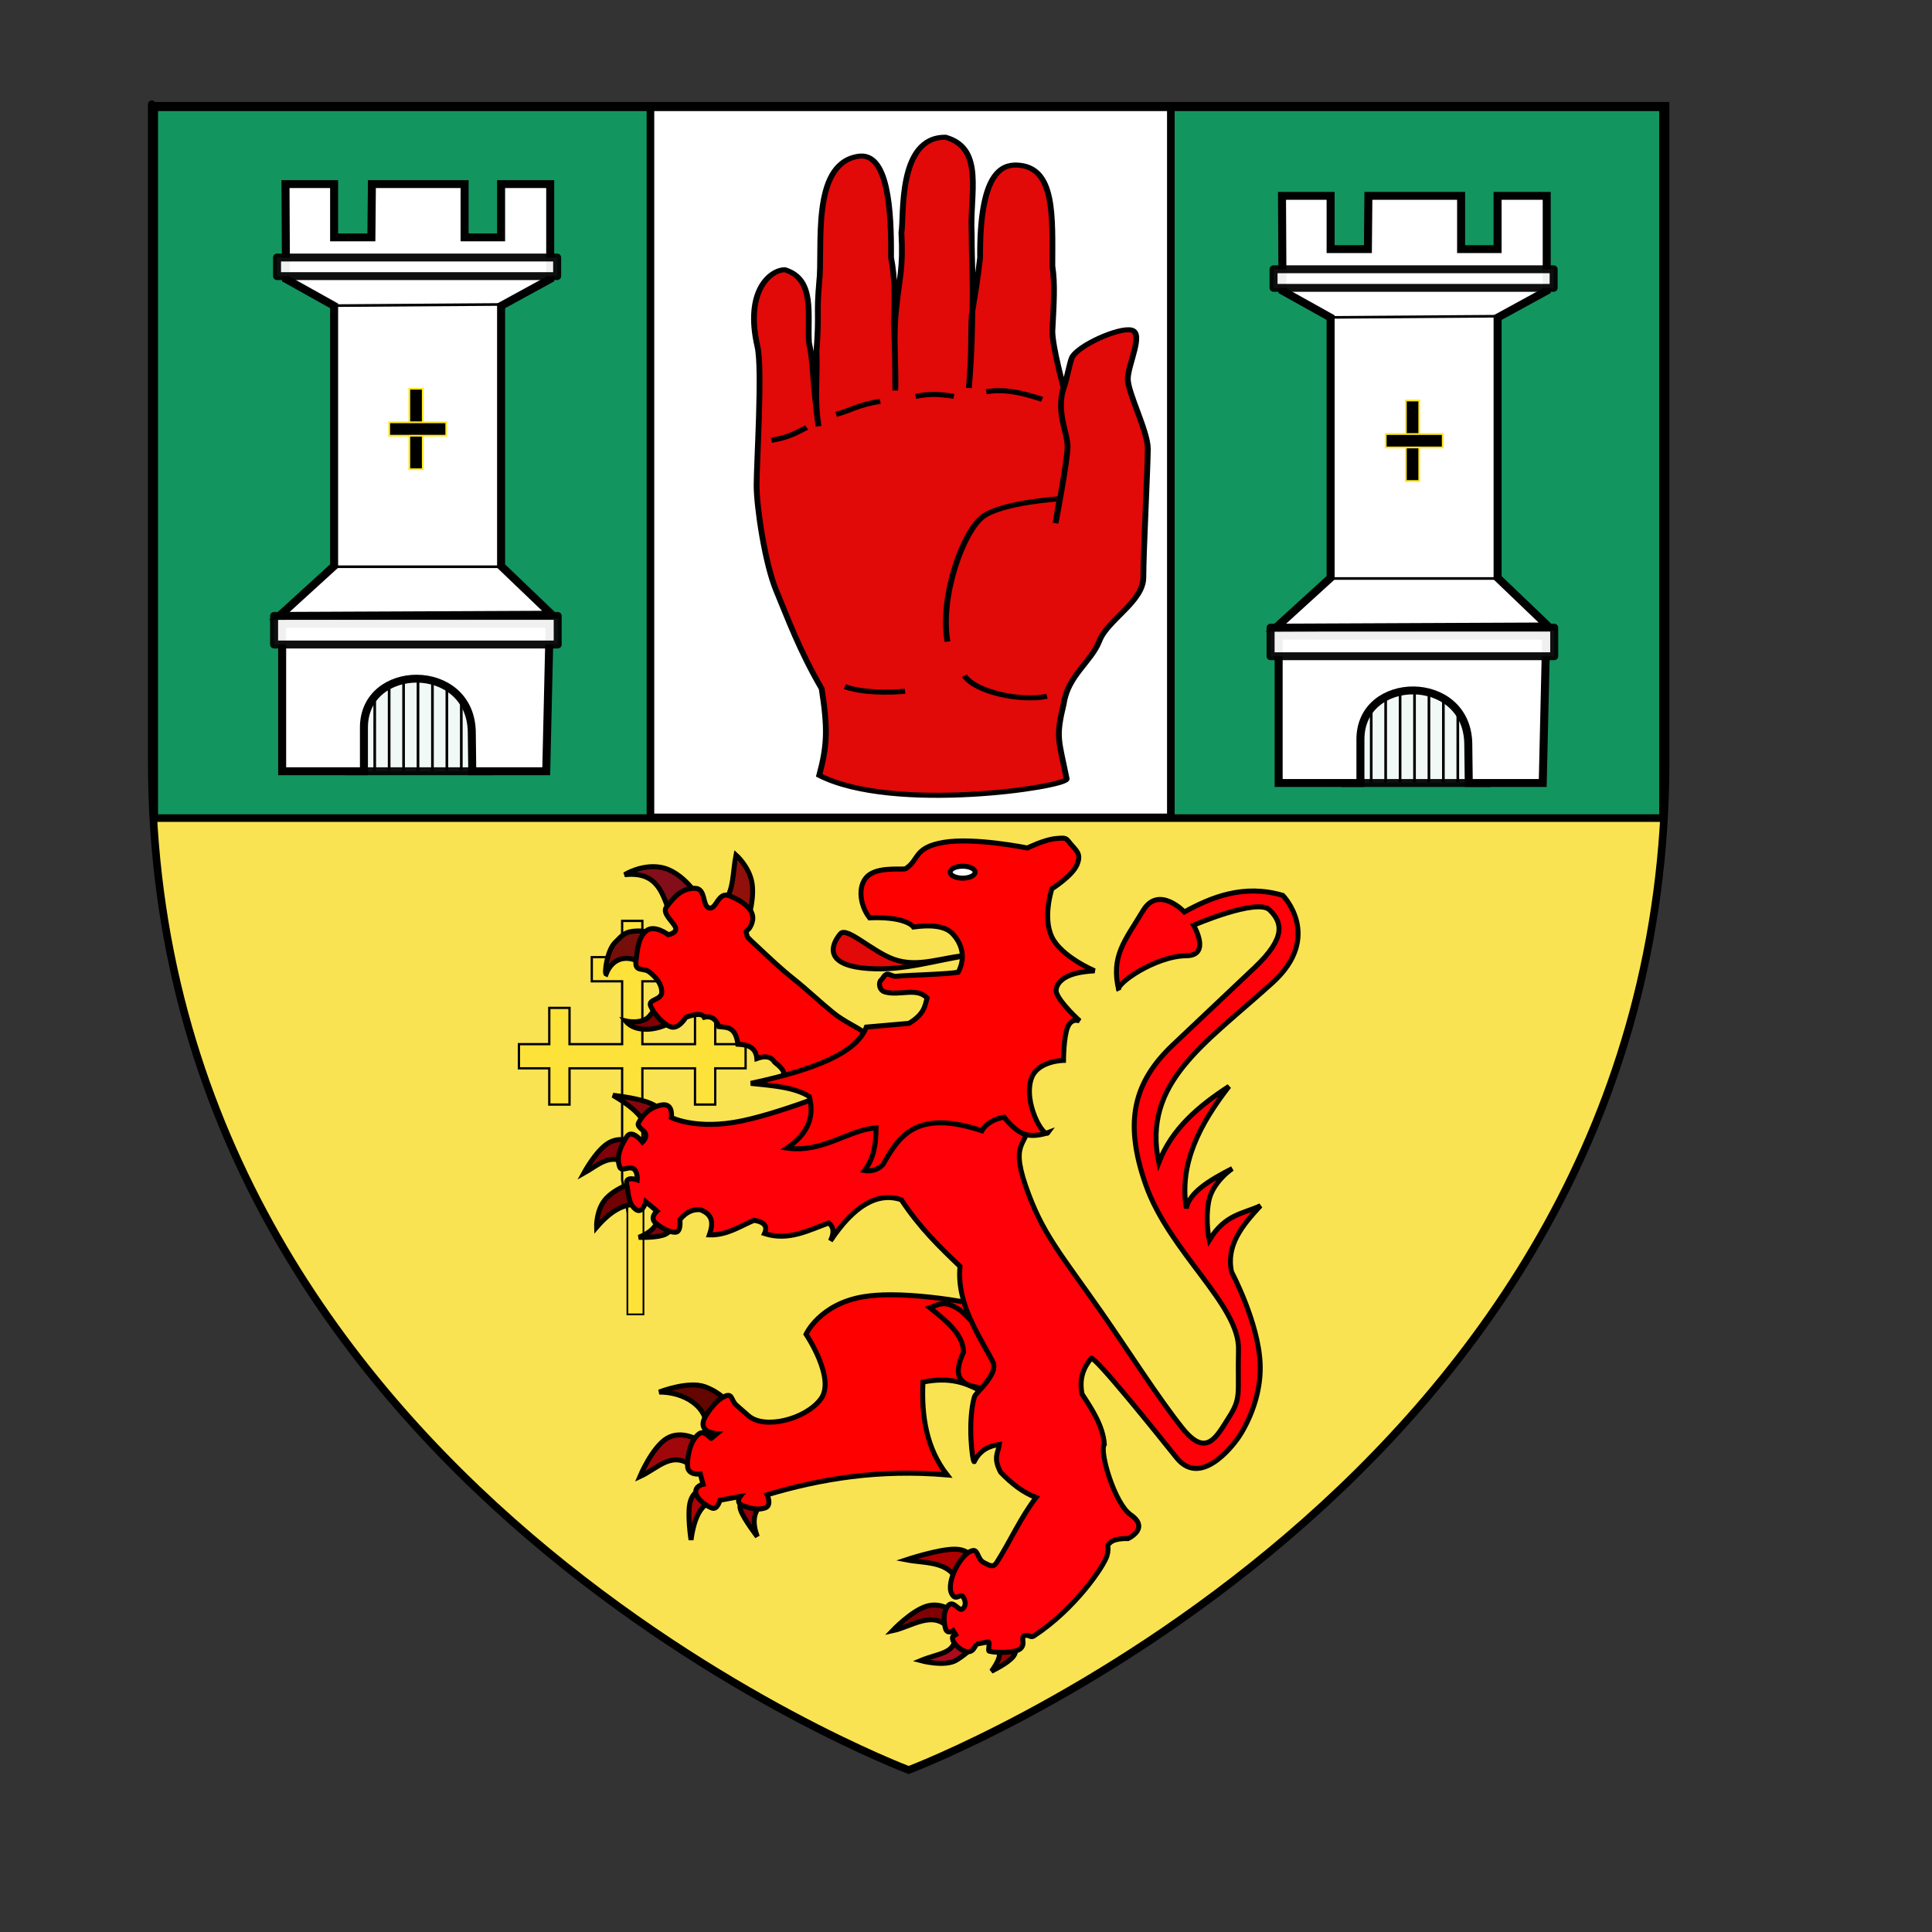
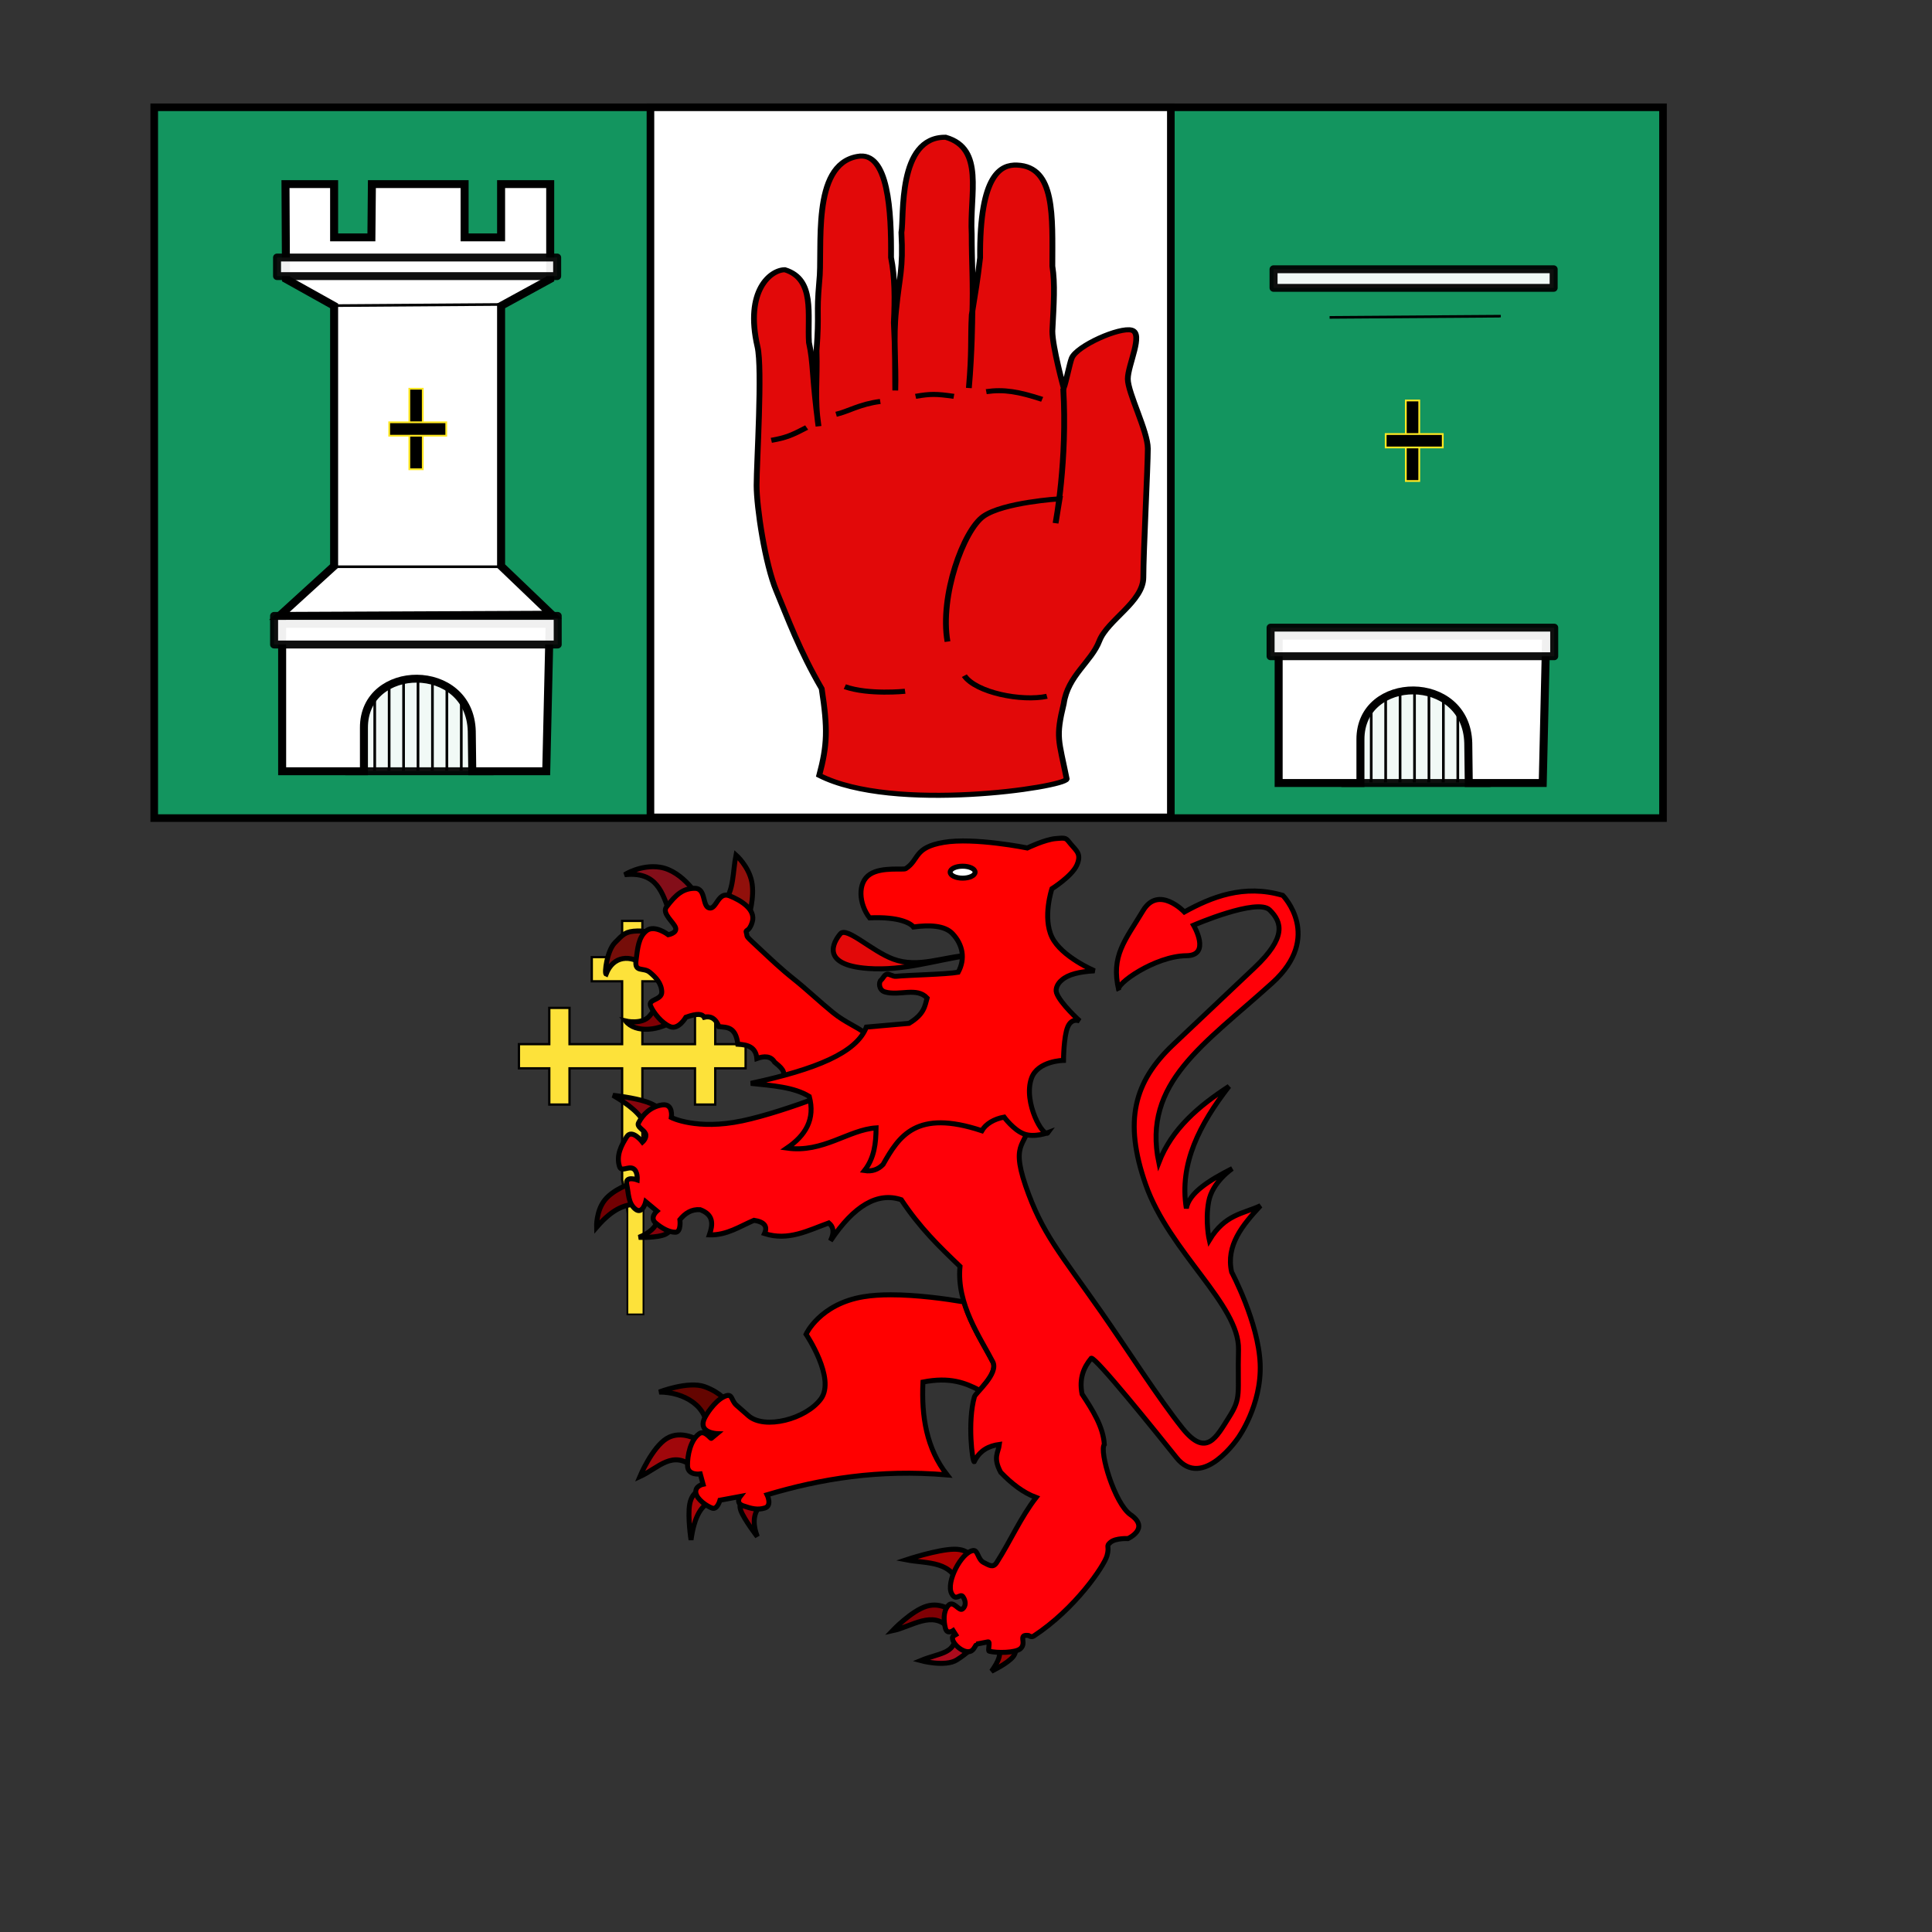
<svg xmlns="http://www.w3.org/2000/svg" xmlns:ns1="http://inkscape.sourceforge.net/DTD/sodipodi-0.dtd" xmlns:ns2="http://www.inkscape.org/namespaces/inkscape" xmlns:xlink="http://www.w3.org/1999/xlink" width="800pt" height="800pt" id="svg2280" ns1:version="0.32" ns2:version="0.43" version="1.0" ns1:docbase="/home/mario/Documenti/Università/Monnezza" ns1:docname="antrim_arms.svg">
  <rect width="100%" height="100%" fill="#333333" stroke="none" />
  <defs id="defs2282">
    <radialGradient gradientTransform="matrix(1.353,0,0,1.349,-77.629,-85.747)" gradientUnits="userSpaceOnUse" xlink:href="#linearGradient2893" id="radialGradient3163" fy="226.331" fx="221.445" r="300" cy="226.331" cx="221.445" />
    <radialGradient gradientTransform="matrix(0,1.386,-1.323,-5.741131e-8,-158.082,-109.541)" gradientUnits="userSpaceOnUse" xlink:href="#linearGradient2955" id="radialGradient2871" fy="218.901" fx="225.524" r="300" cy="218.901" cx="225.524" />
    <radialGradient gradientTransform="matrix(0,1.749,-1.593,-1.049767e-7,551.788,-191.29)" gradientUnits="userSpaceOnUse" xlink:href="#linearGradient2955" id="radialGradient2865" fy="218.901" fx="225.524" r="300" cy="218.901" cx="225.524" />
    <radialGradient gradientTransform="matrix(-4.167939e-4,2.183,-1.884,-3.599562e-4,615.597,-289.121)" gradientUnits="userSpaceOnUse" xlink:href="#linearGradient2955" id="radialGradient1911" fy="218.901" fx="225.524" r="300" cy="218.901" cx="225.524" />
    <clipPath id="clip">
      <path id="path10" d="M 0,-200 L 0,600 L 300,600 L 300,-200 L 0,-200 z " />
    </clipPath>
    <polygon id="star" transform="scale(53,53)" points="0,-1 0.588,0.809 -0.951,-0.309 0.951,-0.309 -0.588,0.809 0,-1 " />
    <radialGradient gradientTransform="matrix(-4.167939e-4,2.183,-1.884,-3.599562e-4,615.597,-289.121)" gradientUnits="userSpaceOnUse" xlink:href="#linearGradient2955" id="radialGradient2961" fy="218.901" fx="225.524" r="300" cy="218.901" cx="225.524" />
    <linearGradient id="linearGradient2955">
      <stop id="stop2867" offset="0" style="stop-color:#fd0000;stop-opacity:1" />
      <stop id="stop2873" offset="0.5" style="stop-color:#e77275;stop-opacity:0.659" />
      <stop id="stop2959" offset="1" style="stop-color:black;stop-opacity:0.323" />
    </linearGradient>
    <linearGradient id="linearGradient2885">
      <stop id="stop2887" offset="0" style="stop-color:white;stop-opacity:1" />
      <stop id="stop2891" offset="0.229" style="stop-color:white;stop-opacity:1" />
      <stop id="stop2889" offset="1" style="stop-color:black;stop-opacity:1" />
    </linearGradient>
    <linearGradient id="linearGradient2893">
      <stop id="stop2895" offset="0" style="stop-color:white;stop-opacity:0.314" />
      <stop id="stop2897" offset="0.19" style="stop-color:white;stop-opacity:0.251" />
      <stop id="stop2901" offset="0.6" style="stop-color:#6b6b6b;stop-opacity:0.125" />
      <stop id="stop2899" offset="1" style="stop-color:black;stop-opacity:0.125" />
    </linearGradient>
    <linearGradient gradientUnits="userSpaceOnUse" xlink:href="#linearGradient1732" id="linearGradient2433" y2="96.5" x2="180" y1="92.5" x1="171" />
    <linearGradient gradientTransform="translate(-1.428571e-5,-5.714286e-5)" gradientUnits="userSpaceOnUse" xlink:href="#linearGradient1732" id="linearGradient1561" y2="467.622" x2="124.137" y1="496.131" x1="94.281" />
    <linearGradient gradientTransform="translate(-1.428571e-5,-5.714286e-5)" gradientUnits="userSpaceOnUse" xlink:href="#linearGradient1732" id="linearGradient1559" y2="185.716" x2="296.929" y1="176.249" x1="270.496" />
    <linearGradient gradientTransform="translate(-1.428571e-5,-5.714286e-5)" gradientUnits="userSpaceOnUse" xlink:href="#linearGradient1732" id="linearGradient1557" y2="101.814" x2="193.021" y1="75.234" x1="179.583" />
    <linearGradient gradientTransform="translate(-1.428571e-5,-5.714286e-5)" gradientUnits="userSpaceOnUse" xlink:href="#linearGradient1732" id="linearGradient1555" y2="90.412" x2="137.605" y1="75.234" x1="112.239" />
    <linearGradient gradientTransform="translate(-1.428571e-5,-5.714286e-5)" gradientUnits="userSpaceOnUse" xlink:href="#linearGradient1732" id="linearGradient1553" y2="137.971" x2="124.361" y1="139.21" x1="87.547" />
    <linearGradient gradientTransform="translate(-1.428571e-5,-5.714286e-5)" gradientUnits="userSpaceOnUse" xlink:href="#linearGradient1732" id="linearGradient1551" y2="137.971" x2="157.2" y1="115.64" x1="124.585" />
    <linearGradient gradientTransform="translate(-1.428571e-5,-5.714286e-5)" gradientUnits="userSpaceOnUse" xlink:href="#linearGradient1732" id="linearGradient1549" y2="213.55" x2="211.83" y1="217.778" x1="177.338" />
    <linearGradient id="linearGradient1732">
      <stop id="stop1734" offset="0" style="stop-color:white;stop-opacity:1" />
      <stop id="stop1736" offset="1" style="stop-color:white;stop-opacity:1" />
    </linearGradient>
    <linearGradient gradientTransform="translate(75.923,47.102)" gradientUnits="userSpaceOnUse" xlink:href="#linearGradient1732" id="linearGradient1397" y2="48.303" x2="243.124" y1="51.421" x1="241.143" />
    <linearGradient gradientTransform="translate(-1.428571e-5,-5.714286e-5)" gradientUnits="userSpaceOnUse" xlink:href="#linearGradient1732" id="linearGradient1682" y2="546.905" x2="341.27" y1="571.111" x1="337.302" />
    <linearGradient gradientTransform="translate(-1.428571e-5,-5.714286e-5)" gradientUnits="userSpaceOnUse" xlink:href="#linearGradient1732" id="linearGradient1674" y2="547.595" x2="319.151" y1="566.746" x1="300" />
    <linearGradient gradientTransform="translate(-1.428571e-5,-5.714286e-5)" gradientUnits="userSpaceOnUse" xlink:href="#linearGradient1732" id="linearGradient1666" y2="534.603" x2="312.302" y1="534.206" x1="266.27" />
    <linearGradient gradientTransform="translate(-1.428571e-5,-5.714286e-5)" gradientUnits="userSpaceOnUse" xlink:href="#linearGradient1732" id="linearGradient1658" y2="513.175" x2="321.825" y1="493.73" x1="292.857" />
    <linearGradient gradientTransform="translate(-1.428571e-5,-5.714286e-5)" gradientUnits="userSpaceOnUse" xlink:href="#linearGradient1732" id="linearGradient1650" y2="458.413" x2="186.508" y1="491.746" x1="186.508" />
    <linearGradient gradientTransform="translate(-1.428571e-5,-5.714286e-5)" gradientUnits="userSpaceOnUse" xlink:href="#linearGradient1732" id="linearGradient1642" y2="454.048" x2="163.889" y1="488.968" x1="143.651" />
    <linearGradient gradientTransform="translate(-1.428571e-5,-5.714286e-5)" gradientUnits="userSpaceOnUse" xlink:href="#linearGradient1732" id="linearGradient1582" y2="242.341" x2="130.357" y1="225.278" x1="107.143" />
    <linearGradient gradientTransform="translate(-1.428571e-5,-5.714286e-5)" gradientUnits="userSpaceOnUse" xlink:href="#linearGradient1732" id="linearGradient1622" y2="415.357" x2="166.667" y1="395.317" x1="131.151" />
    <linearGradient gradientTransform="translate(-1.428571e-5,-5.714286e-5)" gradientUnits="userSpaceOnUse" xlink:href="#linearGradient1732" id="linearGradient1614" y2="294.722" x2="136.325" y1="312.778" x1="118.452" />
    <linearGradient gradientTransform="translate(-1.428571e-5,-5.714286e-5)" gradientUnits="userSpaceOnUse" xlink:href="#linearGradient1732" id="linearGradient1606" y2="280.635" x2="118.056" y1="297.103" x1="88.492" />
    <linearGradient gradientTransform="translate(-1.428571e-5,-5.714286e-5)" gradientUnits="userSpaceOnUse" xlink:href="#linearGradient1732" id="linearGradient1598" y2="257.619" x2="115.675" y1="260.595" x1="84.127" />
    <linearGradient gradientTransform="translate(-1.428571e-5,-5.714286e-5)" gradientUnits="userSpaceOnUse" xlink:href="#linearGradient1732" id="linearGradient1590" y2="258.413" x2="113.69" y1="264.167" x1="82.143" />
    <linearGradient gradientTransform="translate(-1.428571e-5,-5.714286e-5)" gradientUnits="userSpaceOnUse" xlink:href="#linearGradient1732" id="linearGradient1800" y2="166.385" x2="139.396" y1="191.963" x1="107.75" />
    <linearGradient gradientUnits="userSpaceOnUse" xlink:href="#linearGradient1732" id="linearGradient6168" y2="96.5" x2="180" y1="92.5" x1="171" />
    <linearGradient gradientTransform="translate(-1.428571e-5,-5.714286e-5)" gradientUnits="userSpaceOnUse" xlink:href="#linearGradient1732" id="linearGradient6166" y2="467.622" x2="124.137" y1="496.131" x1="94.281" />
    <linearGradient gradientTransform="translate(-1.428571e-5,-5.714286e-5)" gradientUnits="userSpaceOnUse" xlink:href="#linearGradient1732" id="linearGradient6164" y2="185.716" x2="296.929" y1="176.249" x1="270.496" />
    <linearGradient gradientTransform="translate(-1.428571e-5,-5.714286e-5)" gradientUnits="userSpaceOnUse" xlink:href="#linearGradient1732" id="linearGradient6162" y2="101.814" x2="193.021" y1="75.234" x1="179.583" />
    <linearGradient gradientTransform="translate(-1.428571e-5,-5.714286e-5)" gradientUnits="userSpaceOnUse" xlink:href="#linearGradient1732" id="linearGradient6160" y2="90.412" x2="137.605" y1="75.234" x1="112.239" />
    <linearGradient gradientTransform="translate(-1.428571e-5,-5.714286e-5)" gradientUnits="userSpaceOnUse" xlink:href="#linearGradient1732" id="linearGradient6158" y2="137.971" x2="124.361" y1="139.21" x1="87.547" />
    <linearGradient gradientTransform="translate(-1.428571e-5,-5.714286e-5)" gradientUnits="userSpaceOnUse" xlink:href="#linearGradient1732" id="linearGradient6156" y2="137.971" x2="157.2" y1="115.64" x1="124.585" />
    <linearGradient gradientTransform="translate(-1.428571e-5,-5.714286e-5)" gradientUnits="userSpaceOnUse" xlink:href="#linearGradient1732" id="linearGradient6154" y2="213.55" x2="211.83" y1="217.778" x1="177.338" />
    <linearGradient id="linearGradient6148">
      <stop id="stop6150" offset="0" style="stop-color:white;stop-opacity:1" />
      <stop id="stop6152" offset="1" style="stop-color:white;stop-opacity:1" />
    </linearGradient>
    <linearGradient gradientTransform="translate(75.923,47.102)" gradientUnits="userSpaceOnUse" xlink:href="#linearGradient1732" id="linearGradient6146" y2="48.303" x2="243.124" y1="51.421" x1="241.143" />
    <linearGradient gradientTransform="translate(-1.428571e-5,-5.714286e-5)" gradientUnits="userSpaceOnUse" xlink:href="#linearGradient1732" id="linearGradient6144" y2="546.905" x2="341.27" y1="571.111" x1="337.302" />
    <linearGradient gradientTransform="translate(-1.428571e-5,-5.714286e-5)" gradientUnits="userSpaceOnUse" xlink:href="#linearGradient1732" id="linearGradient6142" y2="547.595" x2="319.151" y1="566.746" x1="300" />
    <linearGradient gradientTransform="translate(-1.428571e-5,-5.714286e-5)" gradientUnits="userSpaceOnUse" xlink:href="#linearGradient1732" id="linearGradient6140" y2="534.603" x2="312.302" y1="534.206" x1="266.27" />
    <linearGradient gradientTransform="translate(-1.428571e-5,-5.714286e-5)" gradientUnits="userSpaceOnUse" xlink:href="#linearGradient1732" id="linearGradient6138" y2="513.175" x2="321.825" y1="493.73" x1="292.857" />
    <linearGradient gradientTransform="translate(-1.428571e-5,-5.714286e-5)" gradientUnits="userSpaceOnUse" xlink:href="#linearGradient1732" id="linearGradient6136" y2="458.413" x2="186.508" y1="491.746" x1="186.508" />
    <linearGradient gradientTransform="translate(-1.428571e-5,-5.714286e-5)" gradientUnits="userSpaceOnUse" xlink:href="#linearGradient1732" id="linearGradient6134" y2="454.048" x2="163.889" y1="488.968" x1="143.651" />
    <linearGradient gradientTransform="translate(-1.428571e-5,-5.714286e-5)" gradientUnits="userSpaceOnUse" xlink:href="#linearGradient1732" id="linearGradient6132" y2="242.341" x2="130.357" y1="225.278" x1="107.143" />
    <linearGradient gradientTransform="translate(-1.428571e-5,-5.714286e-5)" gradientUnits="userSpaceOnUse" xlink:href="#linearGradient1732" id="linearGradient6130" y2="415.357" x2="166.667" y1="395.317" x1="131.151" />
    <linearGradient gradientTransform="translate(-1.428571e-5,-5.714286e-5)" gradientUnits="userSpaceOnUse" xlink:href="#linearGradient1732" id="linearGradient6128" y2="294.722" x2="136.325" y1="312.778" x1="118.452" />
    <linearGradient gradientTransform="translate(-1.428571e-5,-5.714286e-5)" gradientUnits="userSpaceOnUse" xlink:href="#linearGradient1732" id="linearGradient6126" y2="280.635" x2="118.056" y1="297.103" x1="88.492" />
    <linearGradient gradientTransform="translate(-1.428571e-5,-5.714286e-5)" gradientUnits="userSpaceOnUse" xlink:href="#linearGradient1732" id="linearGradient6124" y2="257.619" x2="115.675" y1="260.595" x1="84.127" />
    <linearGradient gradientTransform="translate(-1.428571e-5,-5.714286e-5)" gradientUnits="userSpaceOnUse" xlink:href="#linearGradient1732" id="linearGradient6122" y2="258.413" x2="113.69" y1="264.167" x1="82.143" />
    <linearGradient gradientTransform="translate(-1.428571e-5,-5.714286e-5)" gradientUnits="userSpaceOnUse" xlink:href="#linearGradient1732" id="linearGradient6120" y2="166.385" x2="139.396" y1="191.963" x1="107.75" />
  </defs>
  <ns1:namedview id="base" pagecolor="#ffffff" bordercolor="#666666" borderopacity="1.0" ns2:pageopacity="0.0" ns2:pageshadow="2" ns2:zoom="0.54" ns2:cx="500" ns2:cy="500" ns2:current-layer="g18324" ns2:document-units="px" ns2:window-width="1016" ns2:window-height="708" ns2:window-x="0" ns2:window-y="6" />
  <g id="layer1" ns2:label="Layer 1" ns2:groupmode="layer">
    <g id="g2954" transform="matrix(1.4,0,0,1.4,81.677,55.333)">
      <g id="layer4" />
      <g id="layer2">
        <path id="path2875" style="opacity:1;fill:none;fill-opacity:1;fill-rule:evenodd;stroke:none;stroke-width:1px;stroke-linecap:butt;stroke-linejoin:miter;stroke-opacity:1" d="M 300,658.5 C 300,658.5 598.5,546.18 598.5,260.728 C 598.5,-24.723 598.5,2.176 598.5,2.176 L 1.5,2.176 L 1.5,260.728 C 1.5,546.18 300,658.5 300,658.5 z " />
      </g>
-       <path d="M 300,658.5 C 300,658.5 1.5,546.18 1.5,260.728 C 1.5,-24.723 1.5,2.176 1.5,2.176 L 598.5,2.176 L 598.5,260.728 C 598.5,546.18 300,658.5 300,658.5 z " style="fill:#fae352;fill-opacity:1;fill-rule:evenodd;stroke:#000000;stroke-width:3;stroke-linecap:butt;stroke-linejoin:miter;stroke-miterlimit:4;stroke-dasharray:none;stroke-opacity:1" id="path1411" />
      <rect style="fill:#13955f;fill-opacity:1;stroke:#000000;stroke-width:4.2;stroke-miterlimit:4;stroke-dasharray:none;stroke-opacity:1" id="rect3351" width="833.333" height="392.593" x="85.185" y="59.259" transform="matrix(0.714,0,0,0.714,-58.34,-39.524)" />
      <rect style="fill:#ffffff;fill-opacity:1;stroke:#000000;stroke-width:4.2;stroke-miterlimit:4;stroke-dasharray:none;stroke-opacity:1" id="rect4228" width="287.426" height="392.203" x="359.259" y="59.259" transform="matrix(0.714,0,0,0.714,-58.34,-39.524)" />
      <g transform="matrix(-0.763,0,0,0.664,458.185,11.353)" id="g9597">
        <g style="fill:#cbc46d;fill-opacity:1" id="g10725">
          <g transform="matrix(1.22,0,0,1.22,-43.003,-4.454)" id="g3657">
            <path id="path8616" style="fill:#e20909;fill-opacity:1;fill-rule:evenodd;stroke:#000000;stroke-width:2.459;stroke-linecap:butt;stroke-linejoin:miter;stroke-miterlimit:4;stroke-dasharray:none;stroke-opacity:1" d="M 139.491,129.821 C 138.444,126.465 136.939,117.524 136.08,115.153 C 133.897,109.13 115.731,99.891 110.644,101.587 C 105.557,103.283 112.34,118.544 112.34,125.327 C 112.34,132.11 103.861,150.762 103.861,159.241 C 103.861,167.72 105.761,210.044 105.761,221.914 C 105.761,233.784 121.023,242.732 124.414,252.906 C 127.805,263.08 137.775,269.795 139.471,283.361 C 143.001,300.055 141.607,300.728 138.229,320.087 C 139.138,324.085 211.623,336.681 243.059,318.297 C 239.676,303.683 239.373,295.746 242.029,276.101 C 251.483,257.481 256.418,241.755 261.214,228.565 C 266.01,215.376 269.608,187.876 269.608,177.085 C 269.608,166.294 267.066,120.333 269.214,109.69 C 274.755,82.233 263.612,72.168 257.617,72.168 C 244.678,76.795 248.151,94.221 247.425,107.54 C 245.415,117.981 246.22,123.917 243.374,148.368 C 245.174,134.904 243.827,125.791 244.222,111.592 C 242.973,92.789 244.342,94.669 243.065,78.043 C 241.458,62.023 246.739,21.061 226.921,17.012 C 213.726,14.035 212.476,43.98 212.653,66.173 C 211,75.707 210.947,86.241 211.454,97.948 C 210.837,111.864 210.955,117.987 210.854,130.922 C 210.48,117.531 211.843,106.202 210.503,91.662 C 209.065,74.845 207.427,72.197 208.25,54.02 C 207.051,46.825 210.117,7.317 189.502,7.668 C 172.878,13.181 179.441,35.444 178.48,54.782 C 178.48,69.215 177.741,78.622 178.232,94.659 C 178.232,94.659 178.304,112.151 179.679,129.748 C 178.288,111.614 179.009,106.208 178.449,94.133 C 176.493,79.722 176.355,80.023 174.914,66.316 C 175.183,25.223 165.873,20.923 159.295,21.209 C 142.947,21.92 144.307,46.389 144.307,70.37 C 143.108,79.053 143.708,88.714 144.307,102.049 C 144.307,109.575 139.491,129.821 139.491,129.821 z " ns1:nodetypes="cssssssccccssscccccccccccccccccsccc" />
            <path style="fill:#e20909;fill-opacity:1;fill-rule:evenodd;stroke:#000000;stroke-width:2.459;stroke-linecap:butt;stroke-linejoin:miter;stroke-miterlimit:4;stroke-dasharray:none;stroke-opacity:1" d="M 206.697,277.362 C 206.697,277.362 222.174,279.214 232.231,275.123" id="path8618" />
            <path style="fill:#e20909;fill-opacity:1;fill-rule:evenodd;stroke:#000000;stroke-width:2.459;stroke-linecap:butt;stroke-linejoin:miter;stroke-miterlimit:4;stroke-dasharray:none;stroke-opacity:1" d="M 146.596,279.811 C 157.332,282.444 176.617,278.067 181.595,269.78" id="path8620" />
            <path style="fill:#e20909;fill-opacity:1;fill-rule:evenodd;stroke:#000000;stroke-width:2.459;stroke-linecap:butt;stroke-linejoin:miter;stroke-miterlimit:4;stroke-dasharray:none;stroke-opacity:1" d="M 148.617,135.252 C 158.595,131.51 164.831,130.263 172.314,131.51" id="path8644" />
            <path style="fill:#e20909;fill-opacity:1;fill-rule:evenodd;stroke:#000000;stroke-width:2.459;stroke-linecap:butt;stroke-linejoin:miter;stroke-miterlimit:4;stroke-dasharray:none;stroke-opacity:1" d="M 186.034,133.794 C 193.517,132.547 196.012,132.547 202.248,133.794" id="path8646" />
            <path style="fill:#e20909;fill-opacity:1;fill-rule:evenodd;stroke:#000000;stroke-width:2.459;stroke-linecap:butt;stroke-linejoin:miter;stroke-miterlimit:4;stroke-dasharray:none;stroke-opacity:1" d="M 217.215,136.289 C 225.945,137.536 230.934,141.278 235.923,142.525" id="path8648" />
            <path style="fill:#e20909;fill-opacity:1;fill-rule:evenodd;stroke:#000000;stroke-width:2.459;stroke-linecap:butt;stroke-linejoin:miter;stroke-miterlimit:4;stroke-dasharray:none;stroke-opacity:1" d="M 248.395,148.971 C 254.632,152.713 257.126,153.96 263.362,155.207" id="path8650" />
-             <path style="fill:#e20909;fill-opacity:1;fill-rule:evenodd;stroke:#000000;stroke-width:2.459;stroke-linecap:butt;stroke-linejoin:miter;stroke-miterlimit:4;stroke-dasharray:none;stroke-opacity:1" d="M 139.688,129.953 C 142.631,142.173 137.855,151.45 137.855,158.233 C 137.855,165.016 142.942,195.539 142.942,195.539 L 141.247,183.669 C 141.247,183.669 164.987,185.364 173.465,192.147 C 181.944,198.93 192.118,231.149 188.727,253.193" id="path8681" />
+             <path style="fill:#e20909;fill-opacity:1;fill-rule:evenodd;stroke:#000000;stroke-width:2.459;stroke-linecap:butt;stroke-linejoin:miter;stroke-miterlimit:4;stroke-dasharray:none;stroke-opacity:1" d="M 139.688,129.953 C 137.855,165.016 142.942,195.539 142.942,195.539 L 141.247,183.669 C 141.247,183.669 164.987,185.364 173.465,192.147 C 181.944,198.93 192.118,231.149 188.727,253.193" id="path8681" />
          </g>
        </g>
      </g>
      <path style="fill:#fde23a;fill-opacity:1;stroke:#000000;stroke-width:0.9;stroke-miterlimit:4;stroke-dasharray:none;stroke-opacity:1" ns1:nodetypes="cccccccccccccccccccccccccccccccccccccccc" id="path1415" d="M 194.989,425.745 L 190.998,449.165 L 187.007,425.745 L 187.007,406.554 L 187.007,381.775 L 166.256,381.775 L 166.256,396.07 L 158.274,396.07 L 158.274,381.775 L 146.302,381.775 L 146.302,372.244 L 158.274,372.244 L 158.274,357.949 L 166.256,357.949 L 166.256,372.244 L 187.007,372.244 L 187.007,347.465 L 175.035,347.465 L 175.035,337.935 L 187.007,337.935 L 187.007,323.639 L 194.989,323.639 L 194.989,337.935 L 206.961,337.935 L 206.961,347.465 L 194.989,347.465 L 194.989,372.244 L 215.741,372.244 L 215.741,357.949 L 223.722,357.949 L 223.722,372.244 L 235.694,372.244 L 235.694,381.775 L 223.722,381.775 L 223.722,396.07 L 215.741,396.07 L 215.741,381.775 L 194.989,381.775 L 194.989,406.554 L 194.989,425.745 z " />
      <rect style="fill:#fde23a;fill-opacity:1;stroke:#000000;stroke-width:0.69;stroke-miterlimit:4;stroke-dasharray:none;stroke-opacity:1" id="rect5091" width="6.336" height="45.827" x="189.081" y="432.993" />
      <g id="g3046" transform="matrix(0.651,0,0,0.658,167.205,276.018)">
        <path id="path1994" style="fill:#810004;fill-opacity:1;fill-rule:evenodd;stroke:#000000;stroke-width:3;stroke-linecap:butt;stroke-linejoin:miter;stroke-miterlimit:4;stroke-dasharray:none;stroke-opacity:1;display:inline" d="M 63.415,130.965 C 53.406,138.51 38.427,139.814 32.503,132.371 C 32.503,132.371 42.565,134.726 47.116,129.279 C 53.291,121.888 53.515,118.395 54.422,120.006 L 63.415,130.965 z " />
        <path id="path1996" style="fill:#760e09;fill-opacity:1;fill-rule:evenodd;stroke:#000000;stroke-width:3;stroke-linecap:butt;stroke-linejoin:miter;stroke-miterlimit:4;stroke-dasharray:none;stroke-opacity:1;display:inline" d="M 44.305,99.21 C 35.542,92.365 24.973,93.148 20.7,104.269 C 19.568,103.844 21.178,90.34 26.039,85.441 C 31.038,80.403 32.362,78.626 39.809,78.415 C 47.256,78.204 56.67,82.63 56.67,82.63 L 44.305,99.21 z " />
        <path id="path1998" style="fill:#830e19;fill-opacity:1;fill-rule:evenodd;stroke:#000000;stroke-width:3;stroke-linecap:butt;stroke-linejoin:miter;stroke-miterlimit:4;stroke-dasharray:none;stroke-opacity:1;display:inline" d="M 59.48,68.298 C 54.885,55.725 51.711,42.56 31.941,44.693 C 31.941,44.693 41.809,38.464 53.298,40.197 C 67.495,42.337 77.937,59.578 77.184,59.868 L 59.48,68.298 z " />
        <path id="path2000" style="fill:#91100b;fill-opacity:1;fill-rule:evenodd;stroke:#000000;stroke-width:3;stroke-linecap:butt;stroke-linejoin:miter;stroke-miterlimit:4;stroke-dasharray:none;stroke-opacity:1;display:inline" d="M 92.078,60.711 C 98.067,54.99 97.429,42.643 99.385,32.89 C 99.385,32.89 107.043,39.564 108.94,48.908 C 110.836,58.252 106.972,70.266 106.972,70.266 L 92.078,60.711 z " />
        <path id="path2002" style="fill:#ff0000;fill-opacity:1;fill-rule:evenodd;stroke:#000000;stroke-width:3;stroke-linecap:butt;stroke-linejoin:miter;stroke-miterlimit:4;stroke-dasharray:none;stroke-opacity:1;display:inline" d="M 136.76,171.713 L 126.925,166.865 C 130.492,163.066 126.42,160.031 122.709,156.96 C 120.507,153.31 116.474,153.274 112.031,154.852 C 111.39,147.88 106.333,146.588 100.509,146.281 C 99.211,135.648 93.899,136.257 88.987,135.743 C 87.008,130.313 83.424,129.288 80.135,130.122 C 79.052,128.16 76.094,127.603 69.035,130.122 C 69.035,130.122 64.539,137.85 59.48,135.743 C 54.422,133.635 49.504,127.593 47.678,123.378 C 45.851,119.163 54.563,120.006 54.422,114.947 C 54.282,109.889 50.909,106.236 47.116,103.145 C 43.322,100.053 37.842,103.426 38.826,96.119 C 39.809,88.813 40.266,82.139 45.148,78.275 C 50.031,74.411 58.356,80.663 58.356,80.663 C 58.356,80.663 63.801,79.68 62.8,76.483 C 61.799,73.286 54.352,67.877 57.232,64.083 C 62.993,56.496 67.349,52.913 74.374,52.842 C 81.4,52.772 78.8,63.732 83.226,64.645 C 87.652,65.558 88.46,54.599 95.451,57.339 C 102.441,60.079 111.552,65.556 109.221,73.076 C 107.24,79.464 104.895,77.245 105.665,79.523 C 106.741,82.707 103.747,79.893 115.122,90.358 C 119.955,94.805 126.622,101.129 134.25,107.118 C 141.879,113.107 150.633,121.312 158.166,127.343 C 165.699,133.374 172.852,135.825 177.842,139.86 C 182.832,143.894 185.938,146.421 185.938,146.421 L 136.76,171.713 z " />
        <path id="path2004" style="fill:#640500;fill-opacity:1;fill-rule:evenodd;stroke:#000000;stroke-width:3;stroke-linecap:butt;stroke-linejoin:miter;stroke-miterlimit:4;stroke-dasharray:none;stroke-opacity:1;display:inline" d="M 81.689,378.002 C 82.777,363.18 67.604,354.676 52.876,354.753 C 52.876,354.753 70.462,347.948 80.497,351.574 C 90.531,355.2 94.208,360.913 94.208,360.913 L 81.689,378.002 z " />
        <path id="path2006" style="fill:#a0070b;fill-opacity:1;fill-rule:evenodd;stroke:#000000;stroke-width:3;stroke-linecap:butt;stroke-linejoin:miter;stroke-miterlimit:4;stroke-dasharray:none;stroke-opacity:1;display:inline" d="M 74.138,400.258 C 61.069,388.832 52.453,400.363 41.152,405.424 C 41.152,405.424 48.504,387.988 57.446,382.573 C 66.388,377.158 76.92,383.765 76.92,383.765 L 74.138,400.258 z " />
        <path id="path2008" style="fill:#ac0407;fill-opacity:1;fill-rule:evenodd;stroke:#000000;stroke-width:3;stroke-linecap:butt;stroke-linejoin:miter;stroke-miterlimit:4;stroke-dasharray:none;stroke-opacity:1;display:inline" d="M 84.073,420.328 C 78.793,422.787 74.272,428.283 72.151,443.378 C 72.151,443.378 69.965,429.369 71.356,421.917 C 72.747,414.466 77.715,413.571 77.715,413.571 L 84.073,420.328 z " />
        <path id="path2010" style="fill:#990009;fill-opacity:1;fill-rule:evenodd;stroke:#000000;stroke-width:3;stroke-linecap:butt;stroke-linejoin:miter;stroke-miterlimit:4;stroke-dasharray:none;stroke-opacity:1;display:inline" d="M 114.277,422.712 C 109.781,427.295 109.37,433.629 112.29,441.391 C 112.29,441.391 104.342,431.157 102.355,425.891 C 100.368,420.626 104.342,420.328 104.342,420.328 L 114.277,422.712 z " />
        <path id="path2012" style="fill:#ff0000;fill-opacity:1;fill-rule:evenodd;stroke:#000000;stroke-width:3;stroke-linecap:butt;stroke-linejoin:miter;stroke-miterlimit:4;stroke-dasharray:none;stroke-opacity:1;display:inline" d="M 193.118,296.464 C 187.27,296.465 181.635,296.805 176.656,297.622 C 150.1,301.978 141.823,320.093 141.823,320.093 C 141.823,320.093 159.938,346.645 150.805,358.87 C 141.672,371.094 116.648,377.364 106.958,368.978 L 99.666,362.656 C 96.101,359.572 97.556,354.808 91.936,357.618 C 86.315,360.428 81.121,368.342 79.98,371.232 C 76.807,379.268 87.867,379.682 87.867,379.682 L 84.487,382.467 C 84.167,383.186 80.604,377.351 77.195,379.682 C 71.779,383.385 69.887,392.888 70.028,398.929 C 70.168,404.971 77.758,403.843 77.758,403.843 L 79.448,410.009 C 79.448,410.009 74.505,411.004 75.067,415.079 C 75.629,419.153 81.994,423.359 85.05,424.342 C 88.106,425.326 89.682,419.585 89.682,419.585 L 101.919,417.332 C 101.919,417.332 98.817,421.248 103.734,422.934 C 108.652,424.62 112.481,425.622 116.942,424.217 C 121.403,422.812 118.225,416.33 118.225,416.33 C 150.73,406.75 185.804,400.929 227.263,404.406 C 214.815,388.595 211.653,369.426 212.647,348.761 C 228.899,345.585 238.318,349.229 246.917,353.706 C 251.064,349.113 257.611,341.759 254.961,336.68 C 249.826,326.841 241.624,314.57 237.466,300.72 C 226.581,298.897 209.034,296.46 193.118,296.464 z " />
        <path id="path2014" style="fill:#88050d;fill-opacity:1;fill-rule:evenodd;stroke:#000000;stroke-width:3;stroke-linecap:butt;stroke-linejoin:miter;stroke-miterlimit:4;stroke-dasharray:none;stroke-opacity:1;display:inline" d="M 44.133,194.395 C 41.681,187.954 34.161,182.294 24.858,176.908 C 24.858,176.908 37.724,178.299 45.325,180.882 C 52.926,183.465 55.26,187.241 55.26,187.241 L 44.133,194.395 z " />
-         <path id="path2016" style="fill:#81000a;fill-opacity:1;fill-rule:evenodd;stroke:#000000;stroke-width:3;stroke-linecap:butt;stroke-linejoin:miter;stroke-miterlimit:4;stroke-dasharray:none;stroke-opacity:1;display:inline" d="M 33.402,218.041 C 23.169,210.956 15.468,219.065 7.173,223.605 C 7.173,223.605 14.336,210.439 21.688,205.769 C 29.041,201.1 36.582,204.926 36.582,204.926 L 33.402,218.041 z " />
        <path id="path2018" style="fill:#730002;fill-opacity:1;fill-rule:evenodd;stroke:#000000;stroke-width:3;stroke-linecap:butt;stroke-linejoin:miter;stroke-miterlimit:4;stroke-dasharray:none;stroke-opacity:1;display:inline" d="M 40.357,242.085 C 33.144,242.154 25.466,243.899 14.922,255.995 C 14.922,255.995 14.575,246.307 19.89,239.7 C 25.206,233.093 36.184,229.566 36.184,229.566 L 40.357,242.085 z " />
        <path id="path2020" style="fill:#86000b;fill-opacity:1;fill-rule:evenodd;stroke:#000000;stroke-width:3;stroke-linecap:butt;stroke-linejoin:miter;stroke-miterlimit:4;stroke-dasharray:none;stroke-opacity:1;display:inline" d="M 51.88,251.647 C 51.317,255.555 46.963,259.603 40.494,262.036 C 40.494,262.036 51.981,262.459 56.651,260.167 C 61.322,257.876 60.228,254.206 60.228,254.206 L 51.88,251.647 z " />
        <path id="path2022" style="fill:#980301;fill-opacity:1;fill-rule:evenodd;stroke:#000000;stroke-width:3;stroke-linecap:butt;stroke-linejoin:miter;stroke-miterlimit:4;stroke-dasharray:none;stroke-opacity:1;display:inline" d="M 256.156,506.568 C 259.662,508.816 261.164,512.467 254.169,522.067 C 254.169,522.067 264.005,517.397 267.284,513.324 C 270.562,509.25 267.284,505.773 267.284,505.773 L 256.156,506.568 z " />
        <path id="path2024" style="fill:#ac0b1d;fill-opacity:1;fill-rule:evenodd;stroke:#000000;stroke-width:3;stroke-linecap:butt;stroke-linejoin:miter;stroke-miterlimit:4;stroke-dasharray:none;stroke-opacity:1;display:inline" d="M 232.311,501.401 C 231.868,511.711 222.145,511.222 211.248,515.708 C 211.248,515.708 226.051,519.682 233.106,515.311 C 240.16,510.939 243.439,506.965 243.439,506.965 L 232.311,501.401 z " />
        <path id="path2026" style="fill:#800004;fill-opacity:1;fill-rule:evenodd;stroke:#000000;stroke-width:3;stroke-linecap:butt;stroke-linejoin:miter;stroke-miterlimit:4;stroke-dasharray:none;stroke-opacity:1;display:inline" d="M 228.337,496.235 C 218.589,485.246 205.823,495.389 194.159,497.824 C 194.159,497.824 205.584,485.902 214.824,483.12 C 224.064,480.338 231.119,486.697 231.119,486.697 L 228.337,496.235 z " />
        <path id="path2028" style="fill:#ae0000;fill-opacity:1;fill-rule:evenodd;stroke:#000000;stroke-width:3;stroke-linecap:butt;stroke-linejoin:miter;stroke-miterlimit:4;stroke-dasharray:none;stroke-opacity:1;display:inline" d="M 235.093,472.787 C 231.158,455.412 215.386,457.764 202.504,455.3 C 202.504,455.3 221.581,449.041 231.516,448.942 C 241.451,448.842 242.246,454.903 242.246,454.903 L 235.093,472.787 z " />
        <path id="path2030" style="fill:#ff0008;fill-opacity:1;fill-rule:evenodd;stroke:#000000;stroke-width:3;stroke-linecap:butt;stroke-linejoin:miter;stroke-miterlimit:4;stroke-dasharray:none;stroke-opacity:1;display:inline" d="M 172.3,169.158 C 172.3,169.158 130.77,186.446 103.149,192.209 C 75.529,197.971 60.228,190.222 60.228,190.222 C 60.228,190.222 61.619,181.677 54.664,182.671 C 47.709,183.664 42.94,188.433 40.357,193.401 C 39.066,195.885 43.437,197.375 44.555,199.834 C 45.673,202.293 42.742,204.926 42.742,204.926 C 42.742,204.926 36.383,196.779 33.204,201.747 C 30.024,206.715 26.646,212.875 28.832,219.631 C 29.925,223.009 33.998,219.333 37.004,220.773 C 40.009,222.214 39.562,227.579 39.562,227.579 C 39.562,227.579 32.011,224.896 33.204,230.361 C 34.396,235.826 33.998,241.489 38.37,245.066 C 42.742,248.642 44.729,240.694 44.729,240.694 L 51.485,246.258 C 51.485,246.258 46.915,250.232 50.69,253.411 C 54.466,256.591 58.837,258.975 62.613,258.975 C 66.388,258.975 65.395,251.424 65.395,251.424 C 68.579,247.592 72.418,245.07 77.715,245.463 C 86.026,248.56 85.442,254.326 83.278,260.565 C 93.882,260.842 101.65,255.445 110.303,251.822 C 116.837,252.816 118.603,255.598 116.662,259.77 C 131.143,264.394 143.141,257.846 155.609,253.411 C 158.278,255.585 159.217,258.797 156.602,264.142 C 170.91,242.946 185.217,234.733 199.524,239.502 C 210.9,256.442 222.157,267.181 235.093,279.442 C 232.88,302.052 247.327,322.039 254.964,336.671 C 258.65,343.735 244.478,355.293 243.836,357.535 C 239.49,372.718 242.634,396.837 243.7,396.482 C 247.078,389.637 252.574,387.025 258.938,386.149 C 258.335,391.062 254.873,393.831 259.733,402.841 C 266.229,409.518 273.203,415.001 281.193,417.943 C 271.833,429.866 265.704,443.952 257.348,456.89 C 255.162,460.276 252.977,458.679 249.4,456.89 C 245.823,455.102 245.994,449.299 243.041,449.737 C 235.886,450.796 226.448,468.733 230.003,475.501 C 232.631,480.505 235.197,475.109 236.867,477.411 C 238.537,479.714 238.914,482.885 236.682,484.709 C 234.45,486.534 231.119,479.166 227.939,482.742 C 224.76,486.319 225.22,492.138 226.213,496.206 C 227.207,500.275 230.93,497.752 230.93,497.752 L 232.52,500.212 C 231.041,501.16 230.081,500.744 230.701,503.246 C 231.643,507.041 239.88,513.456 243.31,508.695 C 244.63,506.862 245.035,505.8 245.088,505.809 L 252.044,504.478 C 253.673,504.167 251.701,509.79 252.764,510.06 C 257.531,511.273 268.721,511.121 271.699,508.559 C 275.773,505.055 269.82,499.896 276.573,500.655 C 276.573,500.655 278.323,501.908 279.715,501.007 C 304.944,484.679 322.371,458.877 324.115,452.916 C 325.886,446.86 323.121,447.352 326.301,444.769 C 329.48,442.186 336.832,442.583 336.832,442.583 C 336.832,442.583 350.442,436.484 338.422,428.276 C 328.721,421.652 319.31,390.079 322.525,386.149 C 321.774,375.399 315.468,365.659 309.013,355.946 C 307.144,346.309 310.131,339.911 314.577,334.485 C 317.119,333.57 353.766,378.655 366.241,394.098 C 382.107,413.738 403.599,382.175 403.599,382.175 C 403.599,382.175 417.906,362.702 416.912,337.863 C 415.919,313.024 399.624,282.82 399.624,282.82 C 396.067,266.891 406.098,254.844 417.111,243.078 C 406.598,247.991 395.649,248.094 386.112,263.744 C 386.112,263.744 383.529,252.616 385.715,240.694 C 387.901,228.771 400.022,220.823 400.022,220.823 C 385.79,227.945 373.84,235.447 372.203,244.668 C 367.771,217.809 380.365,194.192 398.035,171.543 C 379.634,183.396 363.401,196.984 355.511,217.246 C 345.447,169.253 382.973,146.52 424.264,109.545 C 455.255,81.795 430.623,57.086 430.623,57.086 C 406.947,50.18 387.318,58.137 371.01,67.022 C 371.01,67.022 355.39,50.728 345.973,66.227 C 335.051,84.201 326.316,93.314 331.268,113.917 C 328.714,110.512 353.294,93.408 372.203,93.251 C 387.425,93.125 376.574,74.97 376.574,74.97 C 376.574,74.97 415.124,58.477 422.675,65.829 C 430.226,73.182 432.913,82.276 413.534,100.405 L 364.254,146.505 C 340.487,168.739 334.118,192.367 347.562,230.361 C 361.887,270.841 404.467,302.447 403.797,329.318 C 403.127,356.19 405.748,357.831 398.035,369.855 C 390.322,381.88 384.295,394.297 369.818,376.413 C 355.341,358.528 336.167,328.708 320.737,306.864 C 295.729,271.463 284.721,259.621 274.835,231.156 C 264.949,202.691 277.219,207.708 276.822,191.016 C 276.424,174.325 273.245,164.389 273.245,164.389 L 172.3,169.158 z " />
        <path id="path2032" style="fill:#e20909;fill-opacity:1;fill-rule:evenodd;stroke:#000000;stroke-width:3;stroke-linecap:butt;stroke-linejoin:miter;stroke-miterlimit:4;stroke-dasharray:none;stroke-opacity:1;display:inline" d="M 240.175,93.028 C 220.237,95.872 201.187,102.42 179.475,100.896 C 150.015,98.829 158.59,84.74 162.614,80.101 C 166.448,75.68 181.57,90.463 194.65,95.276 C 209.826,100.861 225.002,93.784 240.175,93.028 z " />
        <path id="path2034" style="fill:#ff0000;fill-opacity:1;fill-rule:evenodd;stroke:#000000;stroke-width:3;stroke-linecap:butt;stroke-linejoin:miter;stroke-miterlimit:4;stroke-dasharray:none;stroke-opacity:1;display:inline" d="M 230.62,80.101 C 225.832,75.011 216.425,74.753 206.874,76.026 C 205.274,73.844 198.273,69.756 180.318,70.547 C 173.847,62.34 172.761,49.387 180.599,44.412 C 187.77,39.86 200.806,41.966 202.238,41.04 C 210.627,35.614 206.874,28.394 225.281,25.303 C 243.688,22.211 275.864,28.675 275.864,28.675 C 275.864,28.675 286.402,23.617 293.006,23.054 C 299.61,22.492 299.048,22.492 302.28,26.427 C 305.512,30.361 308.814,32.117 305.933,38.792 C 303.053,45.466 290.758,53.123 290.758,53.123 C 290.758,53.123 284.997,70.195 290.758,82.068 C 296.519,93.941 316.612,102.302 316.612,102.302 C 307.521,102.781 300.51,104.448 296.66,107.922 C 294.505,109.608 292.642,112.856 293.568,115.509 C 295.757,121.778 307.619,132.371 307.619,132.371 C 307.619,132.371 302.772,130.122 300.313,136.024 C 297.854,141.925 297.784,155.976 297.784,155.976 C 297.784,155.976 282.187,156.176 278.393,166.655 C 273.141,181.163 285.847,203.057 288.51,199.253 C 288.51,199.253 280.22,202.414 273.897,200.096 C 267.574,197.777 261.813,189.979 261.813,189.979 C 255.743,191.08 250.665,194.044 248.325,198.129 C 208.565,185.066 198.173,201.371 188.468,218.362 C 185.454,221.413 181.739,222.711 177.227,222.015 C 183.237,214.408 184.163,205.53 184.252,196.443 C 167.547,197.498 152.059,211.602 130.297,208.526 C 141.562,200.93 147.48,191.195 143.786,177.614 C 134.529,171.937 121.247,171.089 108.377,169.746 C 147.818,161.352 172.515,151.348 178.351,136.024 L 204.205,133.776 C 213.516,128.203 213.772,123.453 215.164,118.601 C 208.845,111.898 198.444,117.484 189.592,114.947 C 185.86,113.878 185.608,109.048 187.381,107.726 C 188.267,107.065 189.242,104.66 190.763,104.339 C 192.284,104.019 194.352,105.782 196.298,105.588 C 203.551,104.865 226.579,104.43 233.993,103.145 C 238.529,94.837 236.624,86.482 230.62,80.101 z " />
        <path id="path2036" style="fill:#ffffff;fill-opacity:1;fill-rule:evenodd;stroke:#000000;stroke-width:3;stroke-linecap:butt;stroke-linejoin:miter;stroke-miterlimit:4;stroke-dasharray:none;stroke-opacity:1;display:inline" d="M 244.233,43.176 C 244.236,45.153 240.855,46.756 236.682,46.756 C 232.51,46.756 229.129,45.153 229.131,43.176 C 229.129,41.2 232.51,39.597 236.682,39.597 C 240.855,39.597 244.236,41.2 244.233,43.176 z " />
-         <path id="path3914" style="fill:#ff0000;fill-opacity:1;fill-rule:evenodd;stroke:#000000;stroke-width:3;stroke-linecap:butt;stroke-linejoin:miter;stroke-miterlimit:4;stroke-dasharray:none;stroke-opacity:1" d="M 225.385,301.816 C 222.045,301.757 219.641,303.314 216.872,304.225 C 226.999,312.257 237.088,320.297 237.247,330.859 C 229.33,347.393 237.442,350.904 248.138,352.329 C 252.215,347.73 257.361,341.28 254.961,336.68 C 251.268,329.605 246.008,321.257 241.785,311.987 C 239.986,310.09 237.938,308.1 235.525,305.947 C 231.151,302.887 227.983,301.861 225.385,301.816 z " />
        <g style="display:inline" id="g18324" transform="matrix(1.617,0,0,1.576,-335.362,-756.094)">
          <g transform="translate(3.732,9.027)" id="g6499">
            <g id="g6476">
              <g transform="translate(0,4)" id="g6444">
                <path style="opacity:0.939;fill:#ffffff;fill-opacity:1;fill-rule:evenodd;stroke:#000000;stroke-width:3;stroke-linecap:round;stroke-linejoin:round;stroke-miterlimit:4;stroke-dashoffset:0;stroke-opacity:1" d="M 174.255,415.521 L 174.191,455.745 L 118.872,455.745 L 118.723,415.521 L 174.255,415.521 z " id="rect6409" ns1:nodetypes="ccccc" />
                <path style="fill:none;fill-opacity:0.75;fill-rule:evenodd;stroke:#000000;stroke-width:1px;stroke-linecap:butt;stroke-linejoin:miter;stroke-opacity:1" d="M 135.194,422.808 L 135.194,455.021 L 134.556,455.021" id="path6411" ns1:nodetypes="ccc" />
                <path ns1:nodetypes="ccc" id="path6413" d="M 151.411,420.808 L 151.411,455.021 L 150.773,455.021" style="fill:none;fill-opacity:0.75;fill-rule:evenodd;stroke:#000000;stroke-width:1px;stroke-linecap:butt;stroke-linejoin:miter;stroke-opacity:1" />
                <path ns1:nodetypes="ccc" id="path6417" d="M 162.222,426.808 L 162.222,455.021 L 161.584,455.021" style="fill:none;fill-opacity:0.75;fill-rule:evenodd;stroke:#000000;stroke-width:1px;stroke-linecap:butt;stroke-linejoin:miter;stroke-opacity:1" />
                <path ns1:nodetypes="ccc" id="path6421" d="M 156.817,422.808 L 156.817,455.021 L 156.178,455.021" style="fill:none;fill-opacity:0.75;fill-rule:evenodd;stroke:#000000;stroke-width:1px;stroke-linecap:butt;stroke-linejoin:miter;stroke-opacity:1" />
                <path ns1:nodetypes="ccc" id="path6423" d="M 146.005,420.808 L 146.005,455.021 L 145.367,455.021" style="fill:none;fill-opacity:0.75;fill-rule:evenodd;stroke:#000000;stroke-width:1px;stroke-linecap:butt;stroke-linejoin:miter;stroke-opacity:1" />
                <path ns1:nodetypes="ccc" id="path6425" d="M 140.6,420.808 L 140.6,455.021 L 139.961,455.021" style="fill:none;fill-opacity:0.75;fill-rule:evenodd;stroke:#000000;stroke-width:1px;stroke-linecap:butt;stroke-linejoin:miter;stroke-opacity:1" />
                <path style="fill:none;fill-opacity:0.75;fill-rule:evenodd;stroke:#000000;stroke-width:1px;stroke-linecap:butt;stroke-linejoin:miter;stroke-opacity:1" d="M 129.789,426.808 L 129.789,455.021 L 129.15,455.021" id="path6415" ns1:nodetypes="ccc" />
              </g>
              <path ns1:nodetypes="ccccccccc" id="path5512" d="M 95.106,403.702 L 95.106,459.745 L 125.745,459.745 L 125.745,443.234 C 125.623,418.404 165.411,417.791 166.144,444.511 L 166.331,459.745 L 194.043,459.745 L 195.319,403.702 L 95.106,403.702 z " style="fill:#ffffff;fill-opacity:1;fill-rule:evenodd;stroke:#000000;stroke-width:3;stroke-linecap:butt;stroke-linejoin:miter;stroke-miterlimit:4;stroke-dasharray:none;stroke-opacity:1" />
            </g>
            <path style="opacity:0.939;fill:#ffffff;fill-opacity:1;fill-rule:evenodd;stroke:#000000;stroke-width:3;stroke-linecap:round;stroke-linejoin:round;stroke-miterlimit:4;stroke-dashoffset:0;stroke-opacity:1" d="M 92.086,400.665 L 198.339,400.665 L 198.339,411.547 L 92.086,411.547 L 92.086,400.665 z " id="rect5514" ns1:nodetypes="ccccc" />
            <g id="g6492">
              <path ns1:nodetypes="ccccccccccccccccccc" id="path5516" d="M 94.072,400.664 L 114.574,381.702 L 114.574,282.766 L 96.547,272.553 L 96.36,236.468 L 114.574,236.468 L 114.574,256.723 L 128.54,256.723 L 128.727,236.468 L 163.459,236.468 L 163.459,256.723 L 177.128,256.723 L 177.128,236.468 L 195.529,236.468 L 195.529,272.553 L 177.128,282.766 L 177.128,381.702 L 196.167,400.213 L 94.072,400.664 z " style="fill:#ffffff;fill-opacity:1;fill-rule:evenodd;stroke:#000000;stroke-width:3;stroke-linecap:butt;stroke-linejoin:miter;stroke-miterlimit:4;stroke-opacity:1" />
              <path id="path6488" d="M 114.19,282.676 C 116.447,282.676 177.83,282.224 177.83,282.224 L 177.83,282.676" style="fill:none;fill-opacity:0.75;fill-rule:evenodd;stroke:#000000;stroke-width:1px;stroke-linecap:butt;stroke-linejoin:miter;stroke-opacity:1" />
              <path ns1:nodetypes="cc" id="path6490" d="M 115.093,381.972 L 177.83,381.972" style="fill:none;fill-opacity:0.75;fill-rule:evenodd;stroke:#000000;stroke-width:1px;stroke-linecap:butt;stroke-linejoin:miter;stroke-opacity:1" />
              <rect style="fill:#000000;fill-opacity:1;stroke:#ffe822;stroke-width:0.979;stroke-miterlimit:4;stroke-dasharray:none;stroke-opacity:1" id="rect25076" width="7.407" height="44.444" x="225.926" y="214.815" transform="matrix(0.679,0,0,0.689,-10.651,166.272)" />
              <rect style="fill:#000000;fill-opacity:1;stroke:#ffe822;stroke-width:0.979;stroke-miterlimit:4;stroke-dasharray:none;stroke-opacity:1" id="rect25951" width="31.481" height="7.407" x="214.815" y="233.333" transform="matrix(0.679,0,0,0.689,-10.651,166.272)" />
            </g>
            <path style="opacity:0.939;fill:#ffffff;fill-opacity:1;fill-rule:evenodd;stroke:#000000;stroke-width:3;stroke-linecap:round;stroke-linejoin:round;stroke-miterlimit:4;stroke-dashoffset:0;stroke-opacity:1" d="M 93.196,264.376 L 198.133,264.376 L 198.133,271.453 L 93.196,271.453 L 93.196,264.376 z " id="rect5522" ns1:nodetypes="ccccc" />
          </g>
          <g style="display:inline" transform="translate(377.051,13.493)" id="g25953">
            <g id="g25955">
              <g transform="translate(0,4)" id="g25957">
                <path style="opacity:0.939;fill:#ffffff;fill-opacity:1;fill-rule:evenodd;stroke:#000000;stroke-width:3;stroke-linecap:round;stroke-linejoin:round;stroke-miterlimit:4;stroke-dashoffset:0;stroke-opacity:1" d="M 174.255,415.521 L 174.191,455.745 L 118.872,455.745 L 118.723,415.521 L 174.255,415.521 z " id="path25959" ns1:nodetypes="ccccc" />
                <path style="fill:none;fill-opacity:0.75;fill-rule:evenodd;stroke:#000000;stroke-width:1px;stroke-linecap:butt;stroke-linejoin:miter;stroke-opacity:1" d="M 135.194,422.808 L 135.194,455.021 L 134.556,455.021" id="path25961" ns1:nodetypes="ccc" />
                <path ns1:nodetypes="ccc" id="path25963" d="M 151.411,420.808 L 151.411,455.021 L 150.773,455.021" style="fill:none;fill-opacity:0.75;fill-rule:evenodd;stroke:#000000;stroke-width:1px;stroke-linecap:butt;stroke-linejoin:miter;stroke-opacity:1" />
                <path ns1:nodetypes="ccc" id="path25965" d="M 162.222,426.808 L 162.222,455.021 L 161.584,455.021" style="fill:none;fill-opacity:0.75;fill-rule:evenodd;stroke:#000000;stroke-width:1px;stroke-linecap:butt;stroke-linejoin:miter;stroke-opacity:1" />
                <path ns1:nodetypes="ccc" id="path25967" d="M 156.817,422.808 L 156.817,455.021 L 156.178,455.021" style="fill:none;fill-opacity:0.75;fill-rule:evenodd;stroke:#000000;stroke-width:1px;stroke-linecap:butt;stroke-linejoin:miter;stroke-opacity:1" />
                <path ns1:nodetypes="ccc" id="path25969" d="M 146.005,420.808 L 146.005,455.021 L 145.367,455.021" style="fill:none;fill-opacity:0.75;fill-rule:evenodd;stroke:#000000;stroke-width:1px;stroke-linecap:butt;stroke-linejoin:miter;stroke-opacity:1" />
                <path ns1:nodetypes="ccc" id="path25971" d="M 140.6,420.808 L 140.6,455.021 L 139.961,455.021" style="fill:none;fill-opacity:0.75;fill-rule:evenodd;stroke:#000000;stroke-width:1px;stroke-linecap:butt;stroke-linejoin:miter;stroke-opacity:1" />
                <path style="fill:none;fill-opacity:0.75;fill-rule:evenodd;stroke:#000000;stroke-width:1px;stroke-linecap:butt;stroke-linejoin:miter;stroke-opacity:1" d="M 129.789,426.808 L 129.789,455.021 L 129.15,455.021" id="path25973" ns1:nodetypes="ccc" />
              </g>
              <path ns1:nodetypes="ccccccccc" id="path25975" d="M 95.106,403.702 L 95.106,459.745 L 125.745,459.745 L 125.745,443.234 C 125.623,418.404 165.411,417.791 166.144,444.511 L 166.331,459.745 L 194.043,459.745 L 195.319,403.702 L 95.106,403.702 z " style="fill:#ffffff;fill-opacity:1;fill-rule:evenodd;stroke:#000000;stroke-width:3;stroke-linecap:butt;stroke-linejoin:miter;stroke-miterlimit:4;stroke-dasharray:none;stroke-opacity:1" />
            </g>
            <path style="opacity:0.939;fill:#ffffff;fill-opacity:1;fill-rule:evenodd;stroke:#000000;stroke-width:3;stroke-linecap:round;stroke-linejoin:round;stroke-miterlimit:4;stroke-dashoffset:0;stroke-opacity:1" d="M 92.086,400.665 L 198.339,400.665 L 198.339,411.547 L 92.086,411.547 L 92.086,400.665 z " id="path25977" ns1:nodetypes="ccccc" />
            <g id="g25979">
-               <path ns1:nodetypes="ccccccccccccccccccc" id="path25981" d="M 94.072,400.664 L 114.574,381.702 L 114.574,282.766 L 96.547,272.553 L 96.36,236.468 L 114.574,236.468 L 114.574,256.723 L 128.54,256.723 L 128.727,236.468 L 163.459,236.468 L 163.459,256.723 L 177.128,256.723 L 177.128,236.468 L 195.529,236.468 L 195.529,272.553 L 177.128,282.766 L 177.128,381.702 L 196.167,400.213 L 94.072,400.664 z " style="fill:#ffffff;fill-opacity:1;fill-rule:evenodd;stroke:#000000;stroke-width:3;stroke-linecap:butt;stroke-linejoin:miter;stroke-miterlimit:4;stroke-opacity:1" />
              <path id="path25983" d="M 114.19,282.676 C 116.447,282.676 177.83,282.224 177.83,282.224 L 177.83,282.676" style="fill:none;fill-opacity:0.75;fill-rule:evenodd;stroke:#000000;stroke-width:1px;stroke-linecap:butt;stroke-linejoin:miter;stroke-opacity:1" />
-               <path ns1:nodetypes="cc" id="path25985" d="M 115.093,381.972 L 177.83,381.972" style="fill:none;fill-opacity:0.75;fill-rule:evenodd;stroke:#000000;stroke-width:1px;stroke-linecap:butt;stroke-linejoin:miter;stroke-opacity:1" />
              <rect style="fill:#000000;fill-opacity:1;stroke:#ffe822;stroke-width:0.979;stroke-miterlimit:4;stroke-dasharray:none;stroke-opacity:1" id="rect25987" width="7.407" height="44.444" x="225.926" y="214.815" transform="matrix(0.679,0,0,0.689,-10.651,166.272)" />
              <rect style="fill:#000000;fill-opacity:1;stroke:#ffe822;stroke-width:0.979;stroke-miterlimit:4;stroke-dasharray:none;stroke-opacity:1" id="rect25989" width="31.481" height="7.407" x="214.815" y="233.333" transform="matrix(0.679,0,0,0.689,-10.651,166.272)" />
            </g>
            <path style="opacity:0.939;fill:#ffffff;fill-opacity:1;fill-rule:evenodd;stroke:#000000;stroke-width:3;stroke-linecap:round;stroke-linejoin:round;stroke-miterlimit:4;stroke-dashoffset:0;stroke-opacity:1" d="M 93.196,264.376 L 198.133,264.376 L 198.133,271.453 L 93.196,271.453 L 93.196,264.376 z " id="path25991" ns1:nodetypes="ccccc" />
          </g>
        </g>
      </g>
    </g>
  </g>
</svg>